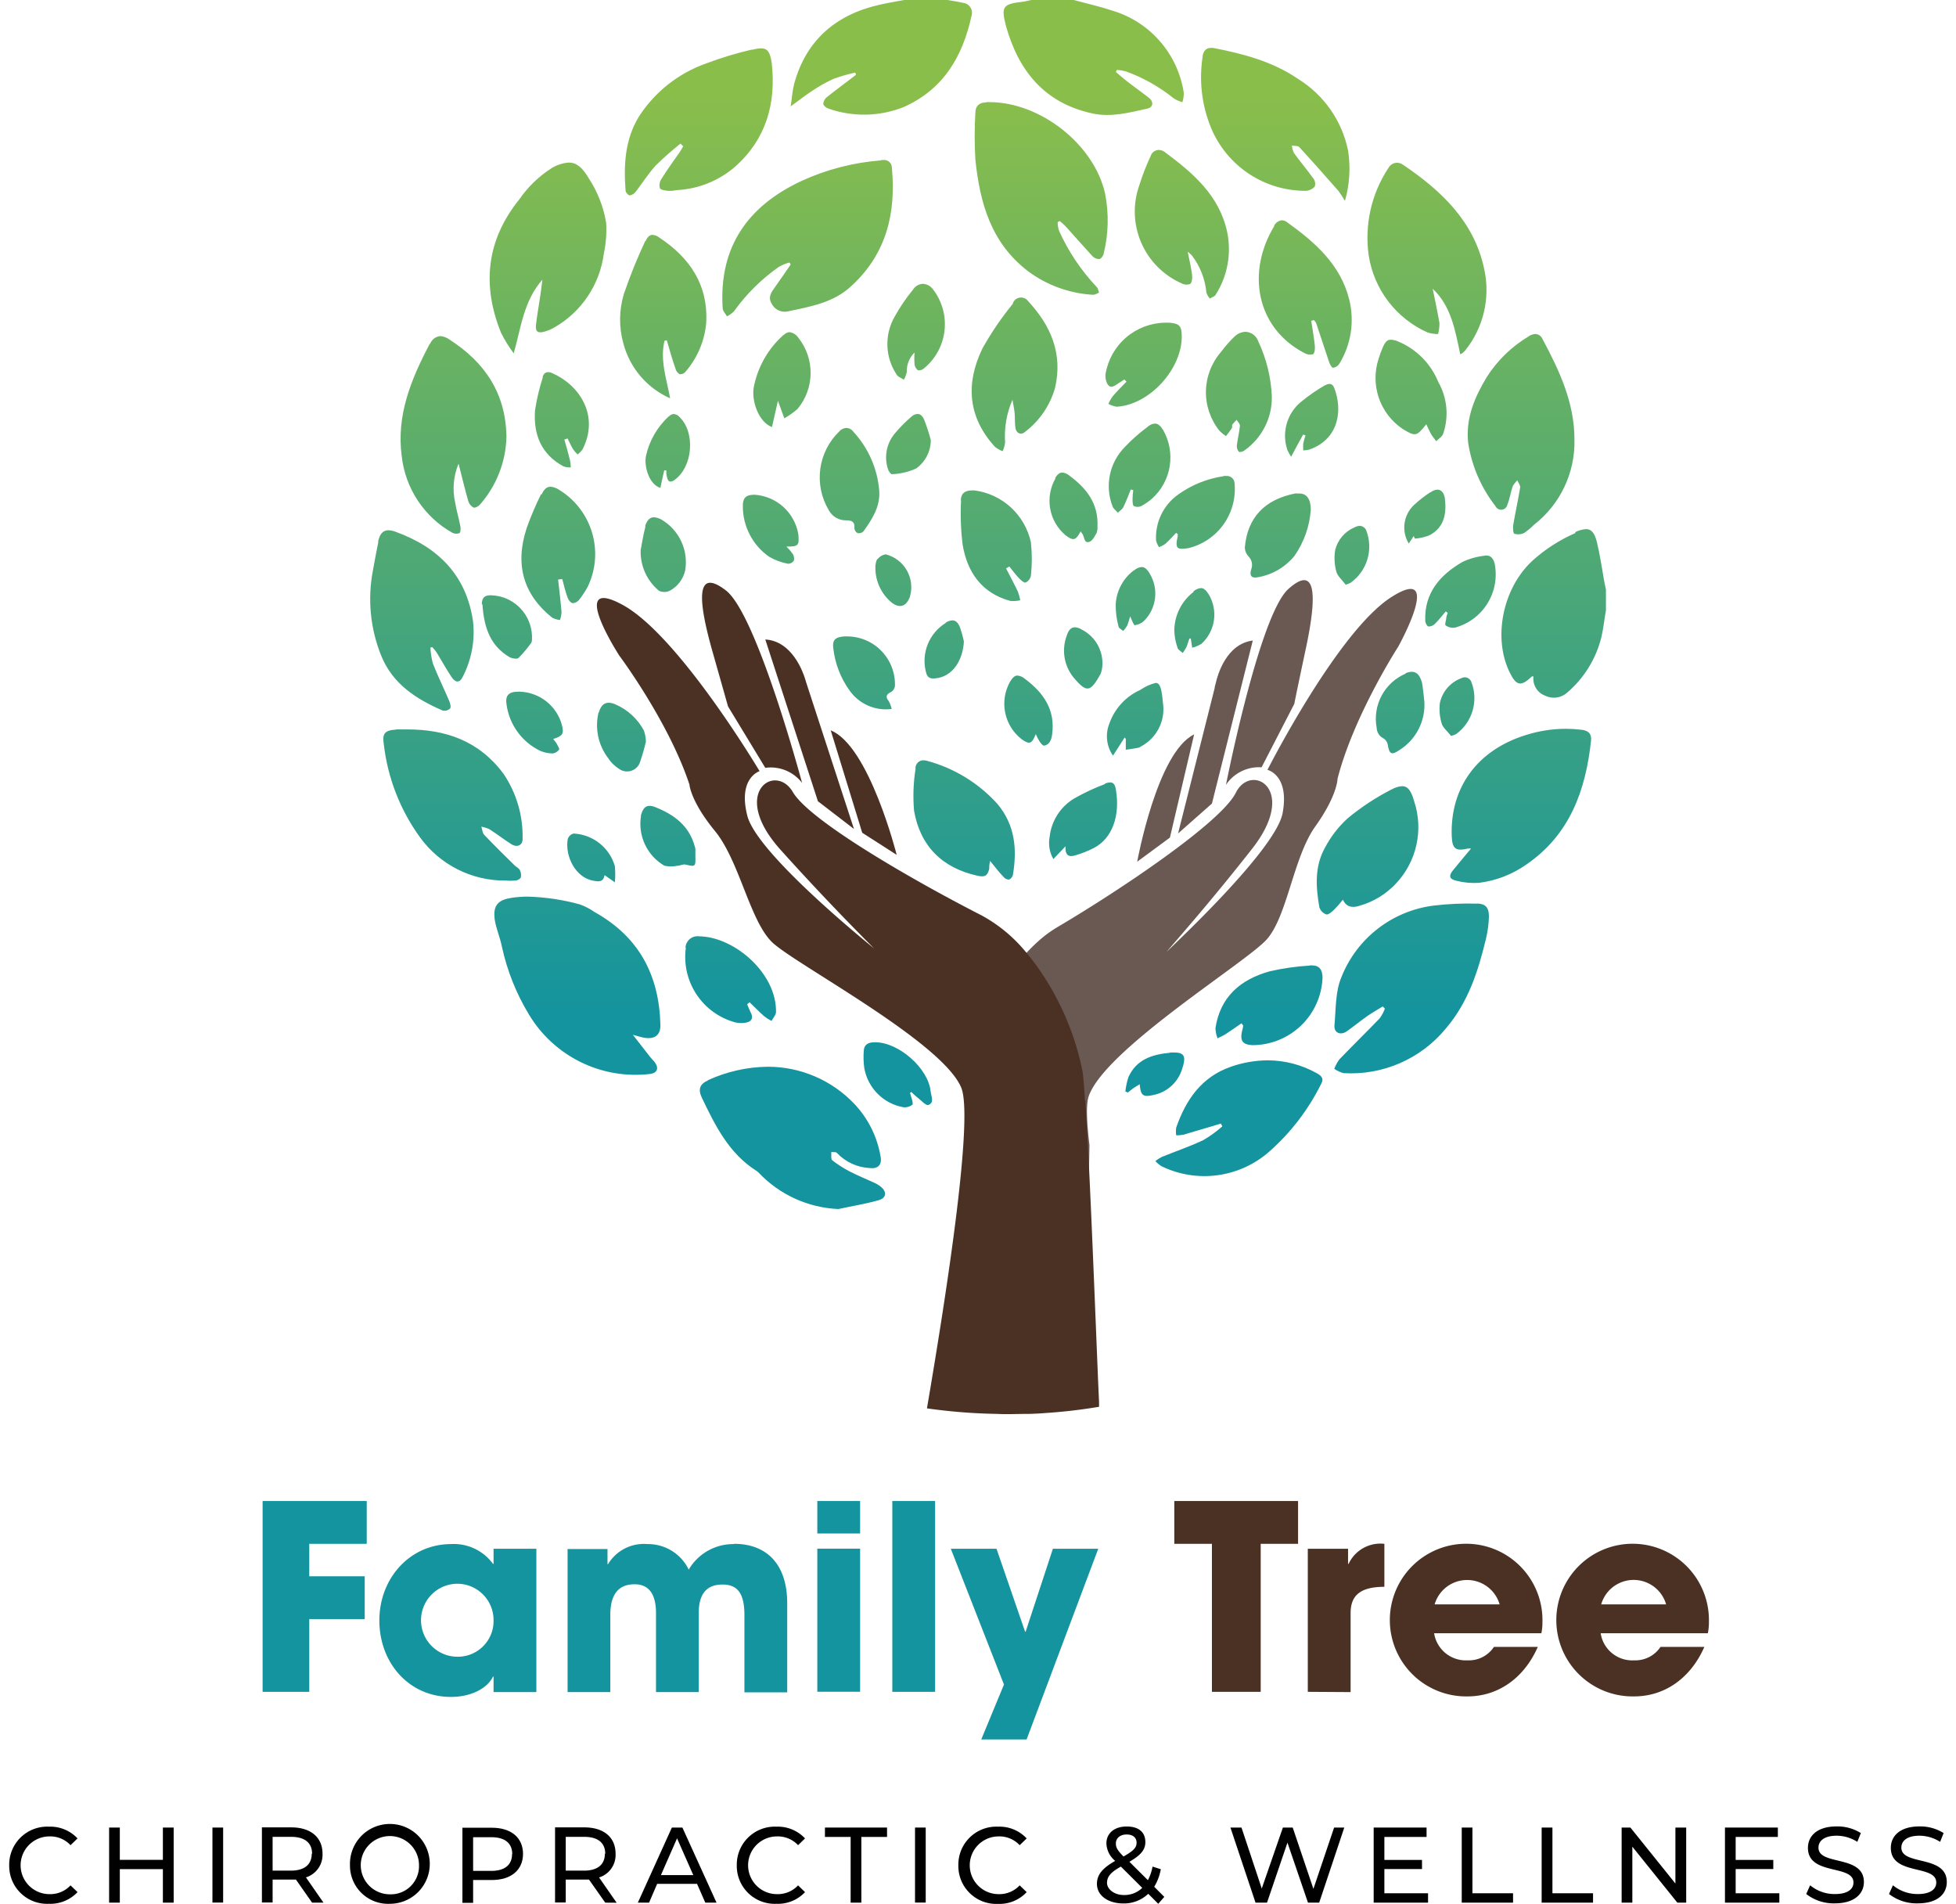
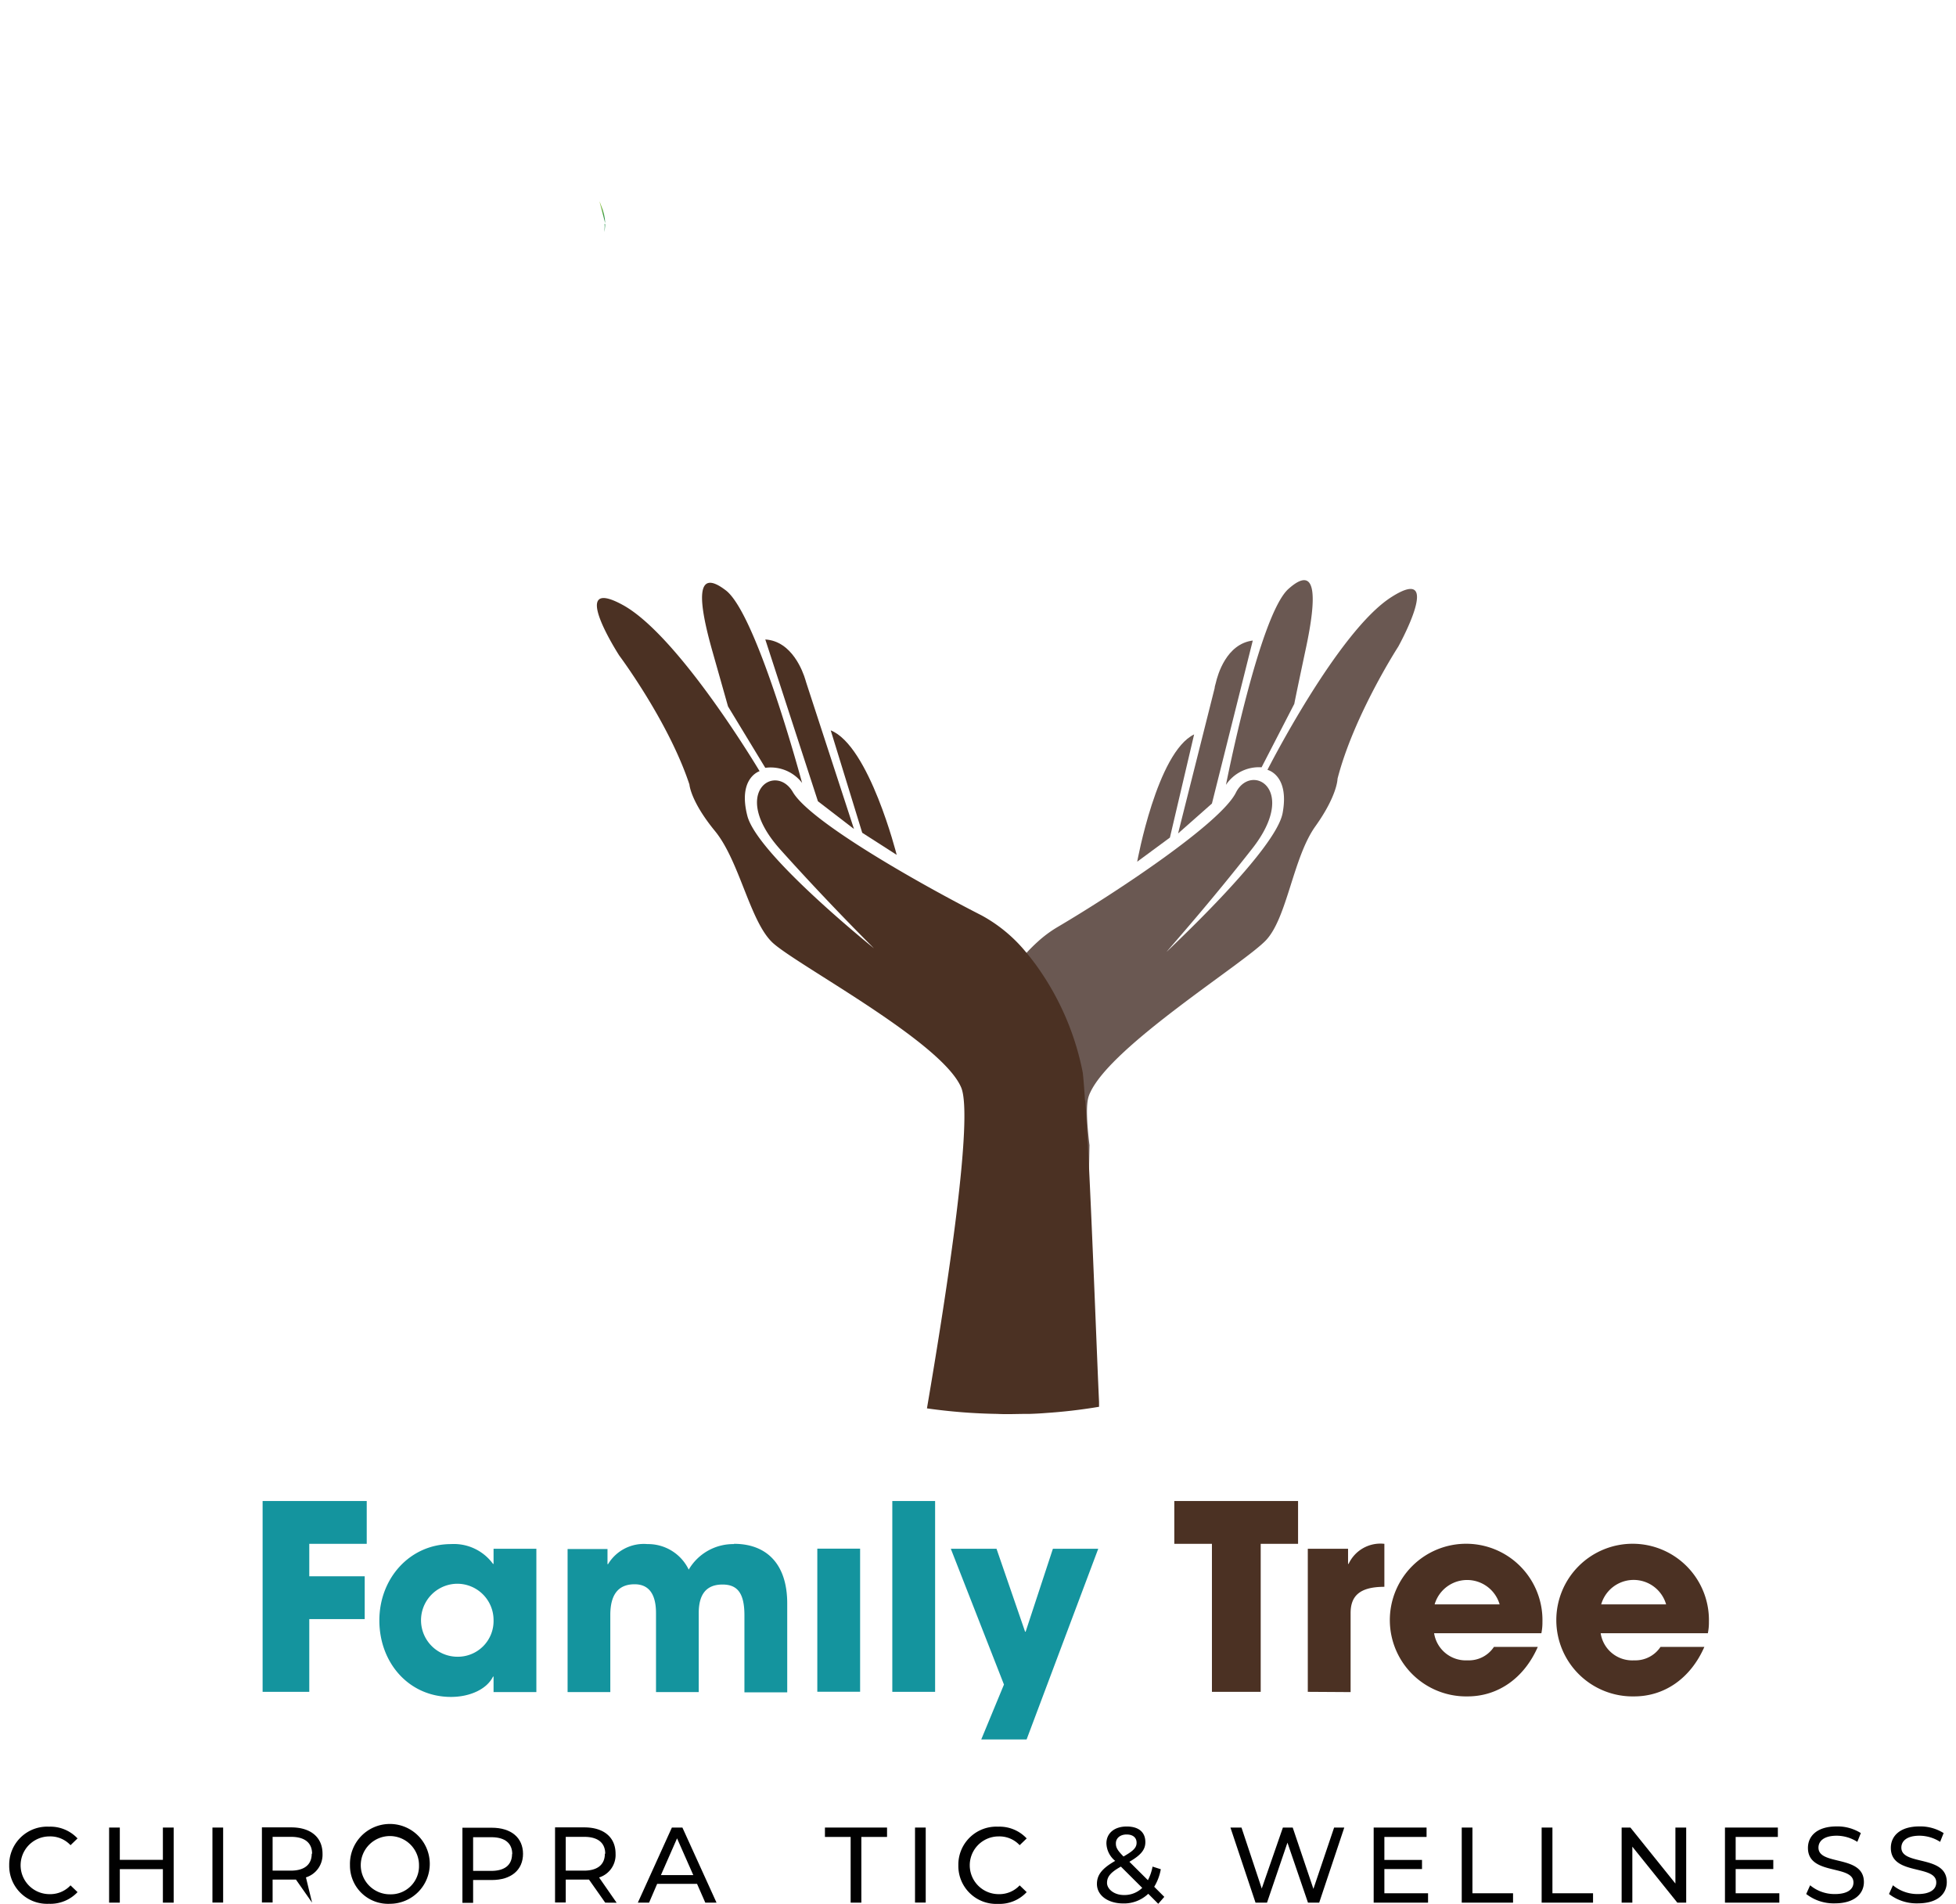
<svg xmlns="http://www.w3.org/2000/svg" xmlns:xlink="http://www.w3.org/1999/xlink" id="Layer_1" data-name="Layer 1" width="223" height="217" viewBox="0 0 223 217">
  <defs>
    <style>
      .cls-1 {
        fill: none;
      }

      .cls-2 {
        clip-path: url(#clip-path);
      }

      .cls-3 {
        fill: url(#linear-gradient);
      }

      .cls-4 {
        clip-path: url(#clip-path-2);
      }

      .cls-5 {
        fill: url(#linear-gradient-2);
      }

      .cls-6 {
        clip-path: url(#clip-path-3);
      }

      .cls-7 {
        fill: url(#linear-gradient-3);
      }

      .cls-8 {
        fill: #14949e;
      }

      .cls-9 {
        fill: #4b3123;
      }

      .cls-10 {
        fill: #010101;
      }

      .cls-11 {
        fill: #6a5852;
      }

      .cls-12 {
        clip-path: url(#clip-path-4);
      }

      .cls-13 {
        fill: url(#linear-gradient-4);
      }
    </style>
    <clipPath id="clip-path">
      <path class="cls-1" d="M68.45,30l0-.15c.16-.91.24-1.83.34-2.74Z" />
    </clipPath>
    <linearGradient id="linear-gradient" x1="-489.52" y1="-1210.28" x2="-488.97" y2="-1210.28" gradientTransform="matrix(0.67, 0, 0, -0.67, 396.45, -782.42)" gradientUnits="userSpaceOnUse">
      <stop offset="0" stop-color="#a4cb39" />
      <stop offset="1" stop-color="#208e45" />
    </linearGradient>
    <clipPath id="clip-path-2">
      <path class="cls-1" d="M69,25.46a5.64,5.64,0,0,0-.45-2c-.07-.18-.13-.35-.21-.52Z" />
    </clipPath>
    <linearGradient id="linear-gradient-2" x1="-360.03" y1="-643.55" x2="-359.47" y2="-643.55" gradientTransform="matrix(1.2, 0, 0, -1.2, 500.35, -748.07)" xlink:href="#linear-gradient" />
    <clipPath id="clip-path-3">
      <path class="cls-1" d="M69,25.53c0,.3-.06.61-.08.92,0-.09,0-.18,0-.28a3.39,3.39,0,0,0,0-.71v.07" />
    </clipPath>
    <linearGradient id="linear-gradient-3" x1="-1456.48" y1="-5469.41" x2="-1455.92" y2="-5469.41" gradientTransform="matrix(0.16, 0, 0, -0.16, 296.28, -827.89)" xlink:href="#linear-gradient" />
    <clipPath id="clip-path-4">
      <path class="cls-1" d="M80.71,123.15c-.93.42-1.16,1-.68,2,1.52,3.17,3.08,6.32,6.2,8.3a1.71,1.71,0,0,1,.26.21,13.3,13.3,0,0,0,9.09,4.15c1.53-.33,3.07-.58,4.57-1,.91-.25,1-.95.26-1.55a3.3,3.3,0,0,0-.79-.47c-.91-.42-1.85-.8-2.74-1.26a12.78,12.78,0,0,1-2-1.28c-.17-.14-.08-.61-.11-.93H95c.16,0,.33,0,.4.08a5.53,5.53,0,0,0,3.79,1.74c.93.11,1.39-.41,1.2-1.33a11.5,11.5,0,0,0-3-6,13.6,13.6,0,0,0-9.85-4.22,16.82,16.82,0,0,0-6.84,1.54m59.61-1.53c-3.32,1.15-5.11,3.76-6.21,6.92a2.66,2.66,0,0,0,0,.89,4.36,4.36,0,0,0,.81-.07c1-.29,2-.6,3.05-.9l1.23-.37.17.31a13.72,13.72,0,0,1-2.18,1.58c-1.53.72-3.15,1.27-4.72,1.91a4.18,4.18,0,0,0-.74.47,3.38,3.38,0,0,0,.72.6,11.19,11.19,0,0,0,12.19-1.61,25.26,25.26,0,0,0,6-7.8c.34-.6,0-.93-.5-1.2a11.52,11.52,0,0,0-5.6-1.47,12.91,12.91,0,0,0-4.23.74M133.37,120c-2,.18-3.83.76-4.73,2.8a8.36,8.36,0,0,0-.34,1.61l.28.12c.22-.17.42-.34.64-.5s.45-.27.72-.44c.09,1.29.38,1.51,1.61,1.21a4.29,4.29,0,0,0,3.21-2.92c.48-1.4.31-1.91-.86-1.91l-.53,0m-33.74-1.16c-.65,0-1.12.26-1.15.95a8.89,8.89,0,0,0,.06,2,5.5,5.5,0,0,0,4.47,4.45,1.43,1.43,0,0,0,1-.28c.11-.09,0-.54-.11-.83a5.08,5.08,0,0,0-.15-.52l.15-.11a9.72,9.72,0,0,0,.76.68c.39.3.92.9,1.18.8.73-.28.31-1,.26-1.56-.28-2.66-3.66-5.59-6.32-5.59h-.13m49.67-8.74a27.71,27.71,0,0,0-4.55.65c-3.32.92-5.66,2.89-6.2,6.5a3.7,3.7,0,0,0,.24,1.14c.31-.16.63-.29.91-.47.62-.4,1.21-.82,1.82-1.24l.19.25c0,.22-.08.44-.13.65-.25,1.1.09,1.54,1.18,1.59a8,8,0,0,0,8-7.68c0-.92-.37-1.41-1.19-1.41l-.25,0m-71.15-2a7.73,7.73,0,0,0,5.58,8.48,3.07,3.07,0,0,0,1.17.06c.77-.1,1-.56.61-1.25-.14-.28-.24-.57-.37-.86l.28-.23c.56.54,1.09,1.09,1.67,1.6a5.09,5.09,0,0,0,.83.53c.18-.34.5-.68.51-1,.09-4.37-4.61-8.48-8.59-8.64h-.13A1.38,1.38,0,0,0,78.15,108m90.25-5a33.85,33.85,0,0,0-4.94.22,13.06,13.06,0,0,0-10.52,8.14c-.71,1.65-.63,3.67-.8,5.52-.07.84.68,1.17,1.39.68s1.56-1.19,2.36-1.75c.56-.39,1.17-.73,1.75-1.09l.25.24a4.44,4.44,0,0,1-.6,1.12c-1.51,1.57-3.07,3.09-4.58,4.66a4.22,4.22,0,0,0-.59,1.09,3.36,3.36,0,0,0,1.06.49,14,14,0,0,0,11.65-5.08c2.57-3,3.71-6.59,4.6-10.31a12.31,12.31,0,0,0,.32-2.49c0-1-.4-1.44-1.35-1.45h0m-110-.66c-1.62.22-2.21.86-2,2.47.16,1.07.63,2.09.83,3.15a25.23,25.23,0,0,0,3.07,7.68,14.16,14.16,0,0,0,13.84,6.78c.75-.1,1-.61.56-1.26-.15-.23-.38-.42-.55-.64-.62-.78-1.23-1.58-2-2.56.64.16,1,.3,1.38.35,1.18.16,1.8-.36,1.76-1.52-.15-5.64-2.44-10-7.5-12.82a7.24,7.24,0,0,0-1.7-.88,25.2,25.2,0,0,0-5.89-.88,12.65,12.65,0,0,0-1.84.13m6.38-6.76c-.38,1.93.83,4.47,2.92,4.82.61.11,1.12.17,1.27-.64l1.17.82a10,10,0,0,0,0-1.85,5.16,5.16,0,0,0-4.69-3.71h0a.88.88,0,0,0-.65.56M73.08,93a5.53,5.53,0,0,0,2.67,5.68,3.77,3.77,0,0,0,1.5,0c.29,0,.6-.19.87-.14,1.18.27,1.19.28,1.16-1,0-.25,0-.51,0-.76a1.8,1.8,0,0,0-.1-.4c-.65-2.29-2.35-3.53-4.42-4.36a1.91,1.91,0,0,0-.7-.17c-.51,0-.8.37-1,1.13m85.59-3a27.57,27.57,0,0,0-5,3.29,12.18,12.18,0,0,0-2.59,3.35c-1.2,2.13-1.05,4.48-.64,6.8a1.27,1.27,0,0,0,.79.81c.24.06.63-.3.89-.54a13.51,13.51,0,0,0,1-1.14c.35.77,1,1,1.94.68a9.11,9.11,0,0,0,4.11-2.52,9.37,9.37,0,0,0,2.08-9.37c-.33-1.15-.69-1.73-1.38-1.73a2.7,2.7,0,0,0-1.18.37M126,89.36A24,24,0,0,0,122.49,91a5.82,5.82,0,0,0-2.82,4.37,3.71,3.71,0,0,0,.42,2.55l1.39-1.46c-.08,1.26.59,1.22,1.22,1a11.32,11.32,0,0,0,2-.8c2.16-1.11,3-3.75,2.53-6.6-.09-.6-.27-.88-.66-.88a1.77,1.77,0,0,0-.62.15m-21.56-1.75a19.65,19.65,0,0,0-.18,4.83c.69,4,3.2,6.53,7.24,7.41.85.19,1.13,0,1.33-.78,0-.24,0-.48.1-.91.58.7,1,1.28,1.54,1.83a.81.81,0,0,0,.61.3.78.78,0,0,0,.45-.53c.49-2.93.25-5.69-1.76-8.09a16.6,16.6,0,0,0-8-4.91,1.39,1.39,0,0,0-.44-.07.9.9,0,0,0-.91.92M45.18,83.16c-1.31.07-1.63.44-1.42,1.7a22.45,22.45,0,0,0,4.13,10.59,11.92,11.92,0,0,0,9.76,4.92,6.59,6.59,0,0,0,1.09,0c.24,0,.59-.19.64-.37a1.23,1.23,0,0,0-.13-.85c-.11-.21-.39-.32-.57-.5-1.17-1.15-2.34-2.3-3.48-3.5-.2-.21-.22-.61-.32-.93a4.21,4.21,0,0,1,.91.29c.84.54,1.64,1.16,2.49,1.7.68.44,1.33.14,1.3-.62a12.72,12.72,0,0,0-2.16-7.37c-2.79-3.78-6.61-5.08-11-5.08-.42,0-.84,0-1.28,0M174,83.77c-5.57,1.71-8.7,6-8.49,11.56.06,1.42.45,1.72,1.85,1.39a2,2,0,0,1,.35,0c-.71.86-1.4,1.66-2.06,2.48-.51.64-.42,1,.38,1.19a8.31,8.31,0,0,0,2.57.24,11.92,11.92,0,0,0,5.43-2.1c4.93-3.38,6.75-8.43,7.36-14.09.09-.81-.3-1.17-1.09-1.26a15,15,0,0,0-1.77-.11,15.19,15.19,0,0,0-4.53.7M68.24,81.2a6.21,6.21,0,0,0,1.12,5.25,3.84,3.84,0,0,0,1.18,1.16A1.56,1.56,0,0,0,73,86.77a22.66,22.66,0,0,0,.64-2.24,4.23,4.23,0,0,0-.23-1.26,6.65,6.65,0,0,0-3.29-3,2,2,0,0,0-.72-.17c-.56,0-.92.38-1.13,1.11m-9.18-2.37c-1.11,0-1.52.43-1.33,1.53a6.9,6.9,0,0,0,3.8,5.2,3.61,3.61,0,0,0,1.46.31,1.12,1.12,0,0,0,.72-.43c.07-.09-.13-.42-.24-.63s-.25-.34-.43-.59c1.09-.34,1.24-.59,1-1.56a5.14,5.14,0,0,0-4.81-3.83h-.19M130,78.64a6.6,6.6,0,0,0-3.53,3.85,3.87,3.87,0,0,0,.42,3.64l1.33-2.07a1.09,1.09,0,0,1,.13.17v1.23c.48-.07,1-.14,1.44-.23a1.14,1.14,0,0,0,.29-.15,4.8,4.8,0,0,0,2.5-5c-.14-1.68-.35-2.24-.83-2.24a5.43,5.43,0,0,0-1.75.8m36.58-1.33a3.88,3.88,0,0,0-2.42,2.81,5.6,5.6,0,0,0,.21,2.36c.12.45.6.81,1.06,1.4a2.42,2.42,0,0,0,.57-.2,5.07,5.07,0,0,0,1.75-5.94.81.81,0,0,0-.72-.54,1,1,0,0,0-.45.11m-51.43.4a5.12,5.12,0,0,0,1.33,6.55c.88.63,1.15.55,1.61-.58a7.17,7.17,0,0,0,.4.79c.15.21.35.52.54.52a.92.92,0,0,0,.65-.42,2,2,0,0,0,.27-.86c.39-2.81-1-4.77-3.11-6.34A1.52,1.52,0,0,0,116,77c-.31,0-.56.23-.86.72m45.12-.94a5.59,5.59,0,0,0-3.31,6.17,1.39,1.39,0,0,0,.76,1.2,1.07,1.07,0,0,1,.5.7c.19,1.14.42,1.27,1.39.61A6.08,6.08,0,0,0,162.39,80c-.07-.64-.13-1.28-.22-1.92a2.4,2.4,0,0,0-.15-.57c-.23-.63-.57-.94-1.07-.94a1.91,1.91,0,0,0-.71.17M96.19,72.55c-1,.07-1.33.44-1.18,1.41a10.16,10.16,0,0,0,1.83,4.72,5.06,5.06,0,0,0,4.82,2.13,3.76,3.76,0,0,0-.32-.87c-.43-.53-.3-.81.28-1.08a.91.91,0,0,0,.41-.67,5.46,5.46,0,0,0-5.47-5.65h-.37m25.44-.12a4.85,4.85,0,0,0,.74,4.77c1.53,1.83,1.94,1.73,3.12-.4a3.5,3.5,0,0,0,.2-1.14,4.31,4.31,0,0,0-2.38-3.9,1.54,1.54,0,0,0-.76-.25c-.43,0-.73.31-.92.92M107.83,71a5.08,5.08,0,0,0-2.27,5.58c.15.65.46.79,1,.75,2.12-.16,3.23-2.17,3.33-4.22a13.3,13.3,0,0,0-.45-1.62c-.21-.53-.5-.78-.87-.78a1.54,1.54,0,0,0-.79.29M55,68.88c.19,2.85,1,4.76,3.05,6,.29.17.88.28,1.06.12a13.75,13.75,0,0,0,1.47-1.75.89.89,0,0,0,.07-.41,4.8,4.8,0,0,0-3.72-4.87,5.76,5.76,0,0,0-1-.12c-.7,0-1,.29-1,1.06m81.13-1.43a5.6,5.6,0,0,0-2.18,4.36,6.54,6.54,0,0,0,.37,2c.06.23.39.39.59.59a5,5,0,0,0,.41-.65c.14-.32.23-.67.35-1l.16,0c.05.29.09.58.16,1.05a3.75,3.75,0,0,0,1.06-.45,4.5,4.5,0,0,0,.85-5.59c-.31-.5-.58-.76-.92-.76a1.54,1.54,0,0,0-.85.38M129.28,65a5.2,5.2,0,0,0-2.08,3.87,9.2,9.2,0,0,0,.32,2.53c0,.2.35.35.54.52a3.55,3.55,0,0,0,.44-.6c.15-.34.23-.7.35-1.06.2.4.38,1,.53,1a1.84,1.84,0,0,0,1.06-.5,4.4,4.4,0,0,0,.66-5.34c-.3-.53-.59-.79-.94-.79a1.53,1.53,0,0,0-.88.4m40-1.69a8,8,0,0,0-2.55.71c-2.54,1.48-4.36,3.52-4.24,6.71,0,.23.2.62.35.65a1,1,0,0,0,.75-.3c.45-.44.83-.94,1.24-1.42l.22.16a3.24,3.24,0,0,0-.16.53c0,.31-.21.81-.08.9a1.44,1.44,0,0,0,1.06.26,6.28,6.28,0,0,0,4.53-7.31c-.13-.52-.42-.91-.92-.91l-.2,0M100,63.73a2.15,2.15,0,0,0-.2.94,5.14,5.14,0,0,0,1.84,4c.93.72,1.69.46,2.09-.63A3.86,3.86,0,0,0,101,63.19h-.06a1.38,1.38,0,0,0-.89.55m-56.91-2c-.22,1.07-.42,2.14-.61,3.21a17.23,17.23,0,0,0,.94,9.81c1.31,3.22,4,4.93,7,6.23a.91.91,0,0,0,.85-.24c.12-.19,0-.61-.12-.89-.6-1.41-1.28-2.78-1.84-4.21a8.42,8.42,0,0,1-.29-1.83l.2-.07a5.1,5.1,0,0,1,.51.62c.57.93,1.09,1.89,1.7,2.8.46.68.93.68,1.26,0a11.09,11.09,0,0,0,1.19-6.35c-.77-5.28-4-8.46-8.84-10.21a2.4,2.4,0,0,0-.8-.17c-.64,0-1,.43-1.19,1.32m136.5-1a18,18,0,0,0-4.92,3.18c-3.37,3.13-4.51,8.8-2.54,12.75.75,1.5,1.27,1.59,2.51.41,0,0,.09,0,.18,0a2.06,2.06,0,0,0,1.34,2.2,2.26,2.26,0,0,0,2.45-.31,12.15,12.15,0,0,0,3.94-6.32c.24-1,.35-2.08.53-3.12V67.2c-.06-.27-.12-.53-.17-.8-.28-1.54-.49-3.09-.86-4.61-.25-1-.6-1.48-1.23-1.48a3.23,3.23,0,0,0-1.23.34m-25.17-.54a3.77,3.77,0,0,0-2.21,2.59,5.81,5.81,0,0,0,.13,2.45c.13.51.64.92,1.07,1.5a3.64,3.64,0,0,0,.57-.23,5.07,5.07,0,0,0,1.78-5.94.82.82,0,0,0-.74-.54,1.31,1.31,0,0,0-.6.17M73.59,60c-.28,1.05-.43,2.13-.55,2.71a5.77,5.77,0,0,0,2.09,4.63,1.45,1.45,0,0,0,1.22,0A3.49,3.49,0,0,0,78.12,65a5.63,5.63,0,0,0-2.7-5.77,1.94,1.94,0,0,0-.87-.27c-.46,0-.77.32-1,1m12.35-3.56c-.85,0-1.23.39-1.21,1.27a7,7,0,0,0,3,5.79,6.74,6.74,0,0,0,2.16.8.8.8,0,0,0,.66-.36,1,1,0,0,0-.12-.75,6.09,6.09,0,0,0-.73-.85c1.39,0,1.46-.12,1.36-1.38a5.42,5.42,0,0,0-5-4.53h-.19m61.92-.16c-3.59.68-5.54,2.79-5.83,6.18a1.51,1.51,0,0,0,.41,1,1.37,1.37,0,0,1,.33,1.45c-.24.76,0,1.11.83.92a6.86,6.86,0,0,0,4.1-2.43,10.5,10.5,0,0,0,1.85-5.24c0-1.19-.44-1.86-1.31-1.86l-.38,0m-38.18.76a28.76,28.76,0,0,0,.18,5.09c.53,3.13,2.17,5.49,5.41,6.39a3.56,3.56,0,0,0,1.16-.07,6,6,0,0,0-.28-1c-.42-.89-.89-1.75-1.34-2.63l.37-.22c.36.45.7.91,1.1,1.33.21.22.58.56.75.5a1.08,1.08,0,0,0,.61-.77,17.44,17.44,0,0,0,0-3.82,7.59,7.59,0,0,0-6.42-5.91l-.29,0c-.83,0-1.27.35-1.28,1.18m53.46-.93a14.07,14.07,0,0,0-1.77,1.39,3.51,3.51,0,0,0-.62,4.41l.57-.85.12.29A5.28,5.28,0,0,0,163,61c1.64-.89,1.92-2.4,1.74-4.1-.08-.69-.4-1.09-.86-1.09a1.32,1.32,0,0,0-.74.28m-101.45.23a35.18,35.18,0,0,0-1.64,3.86c-1.38,4.17-.38,7.6,2.9,10.22a2.44,2.44,0,0,0,.89.27,3.2,3.2,0,0,0,.18-.9c-.1-1.24-.26-2.47-.39-3.71L64.1,66c.19.71.36,1.43.61,2.12.09.26.34.59.57.63A1,1,0,0,0,66,68.4,10.49,10.49,0,0,0,67,66.89a8.58,8.58,0,0,0-3.29-11.08,1.93,1.93,0,0,0-.95-.33c-.42,0-.74.28-1,.87m77.73-2.07a11.82,11.82,0,0,0-5.17,2.09,6,6,0,0,0-2.52,5.23,2.36,2.36,0,0,0,.34.77,3.09,3.09,0,0,0,.74-.4c.43-.38.8-.82,1.2-1.23l.19.13a1.79,1.79,0,0,1,0,.24c-.31,1.39-.13,1.59,1.22,1.37a6.93,6.93,0,0,0,5.26-7.4.87.87,0,0,0-.92-.83l-.32,0m-19.16.25A5.12,5.12,0,0,0,121.47,61c.89.68,1.18.62,1.73-.43l.24.34c.2.35.16,1.07.78.84.35-.12.59-.65.8-1a1.77,1.77,0,0,0,.1-.74c.13-2.6-1.25-4.37-3.22-5.81a1.41,1.41,0,0,0-.79-.34c-.31,0-.57.22-.85.67M95.68,49.18a7.27,7.27,0,0,0-1.21,8.94,2.19,2.19,0,0,0,2,1.19c.66,0,1,.16.94.9a.67.67,0,0,0,.35.55.73.73,0,0,0,.67-.18c1-1.4,1.94-2.82,1.81-4.66a11.24,11.24,0,0,0-2.95-6.71,1,1,0,0,0-.8-.43,1.11,1.11,0,0,0-.81.4m35.19-.55a19.23,19.23,0,0,0-2.58,2.27,6.35,6.35,0,0,0-1.44,6.84c.1.27.4.46.6.7.22-.22.51-.4.63-.65.32-.66.57-1.35.84-2l.28.08a8.76,8.76,0,0,0-.08,1c0,.28,0,.7.14.81a1,1,0,0,0,.86,0,6.88,6.88,0,0,0,1.24-.86A6.31,6.31,0,0,0,132.6,49c-.3-.48-.59-.72-.93-.72a1.38,1.38,0,0,0-.8.34m-54.58-1.2A8.62,8.62,0,0,0,73.64,52c-.22,1.15.35,3.21,1.65,3.61.14-.68.29-1.36.44-2l.23,0c0,.26,0,.53.09.78.1.54.39.64.83.33,2.12-1.49,2.43-5.43.58-7.2a1,1,0,0,0-.65-.33.72.72,0,0,0-.52.26m27.58.08a15.66,15.66,0,0,0-1.77,1.78,4.24,4.24,0,0,0-.84,4.23c.07.21.32.53.43.51a7.41,7.41,0,0,0,2.76-.65,4,4,0,0,0,1.67-3.24,21.51,21.51,0,0,0-.77-2.35c-.19-.42-.45-.63-.75-.63a1.15,1.15,0,0,0-.73.35m47.28-3.67a20.2,20.2,0,0,0-2.89,2,5,5,0,0,0-1.49,5.42,4.6,4.6,0,0,0,.43.78c.52-1,.94-1.74,1.37-2.53l.27.1a7.7,7.7,0,0,0-.26.94,5,5,0,0,0,0,.77,3.29,3.29,0,0,0,.71-.1c3.39-1.21,3.79-4.52,2.83-7-.12-.33-.32-.48-.55-.48a.81.81,0,0,0-.45.15M61.89,43A23.35,23.35,0,0,0,61,46.76c-.2,2.73.67,5,3.24,6.4a2.25,2.25,0,0,0,.84.11,5.7,5.7,0,0,0-.1-.83c-.19-.79-.42-1.56-.64-2.34l.37-.12c.21.41.39.84.63,1.23a4.07,4.07,0,0,0,.51.59,2.74,2.74,0,0,0,.56-.57c2-3.92-.43-7.4-3.46-8.7a1.06,1.06,0,0,0-.46-.11c-.31,0-.53.18-.64.59m95.79-3.4a11.15,11.15,0,0,0-.46,1.26,7,7,0,0,0,2.7,8c1.49.91,1.6.9,2.73-.51.2.43.34.75.51,1.06s.42.58.62.87c.27-.28.67-.5.79-.84a7.22,7.22,0,0,0-.56-5.92,8.43,8.43,0,0,0-4.62-4.63,2.3,2.3,0,0,0-.78-.18c-.43,0-.66.27-.93.9M49,39.18c-2.11,4-3.83,8.14-3.2,12.81a11.47,11.47,0,0,0,5.76,8.73,1,1,0,0,0,.82.05c.13-.07.16-.5.11-.75-.17-.9-.44-1.79-.59-2.7a7.34,7.34,0,0,1,.38-4.47c.39,1.53.72,2.91,1.11,4.28a1.22,1.22,0,0,0,.59.72c.19.07.6-.15.76-.36a12.15,12.15,0,0,0,3-7.66c-.06-5-2.47-8.55-6.53-11.15a2,2,0,0,0-1-.37,1.36,1.36,0,0,0-1.17.87m125.26-.85A14.43,14.43,0,0,0,169.49,43c-1.37,2.28-2.4,4.67-2.11,7.44a15.51,15.51,0,0,0,3.11,7.24.72.72,0,0,0,1.36-.15c.27-.66.37-1.4.6-2.08a2.69,2.69,0,0,1,.54-.7c.11.28.36.58.32.82-.23,1.43-.55,2.84-.79,4.27-.06.34,0,1,.14,1a1.52,1.52,0,0,0,1.14-.11,7.66,7.66,0,0,0,1.08-.91,11.93,11.93,0,0,0,4.62-9.73c0-4.22-1.73-7.87-3.65-11.46a.91.91,0,0,0-.8-.56,1.5,1.5,0,0,0-.78.27m-33.5,0a13.65,13.65,0,0,0-1.55,1.76,7,7,0,0,0-.19,9,4.45,4.45,0,0,0,.74.61c.23-.3.47-.59.67-.9.07-.11,0-.31.05-.41a5.17,5.17,0,0,1,.5-.55c.13.23.39.47.37.69-.07.75-.26,1.49-.35,2.23a1,1,0,0,0,.23.72c.09.08.48,0,.65-.16A7.35,7.35,0,0,0,145,45.21a16.37,16.37,0,0,0-1.55-6.31A1.6,1.6,0,0,0,142,37.82a1.86,1.86,0,0,0-1.24.53m-51.38-.22a10.66,10.66,0,0,0-3.46,6.1c-.23,1.55.59,3.88,2.09,4.45.21-.94.42-1.86.68-3l.73,2a9,9,0,0,0,1.5-1.06,6.42,6.42,0,0,0,.1-8.12,1.46,1.46,0,0,0-1-.64.9.9,0,0,0-.64.31m36.66,4.45a2.12,2.12,0,0,0,.08.83c.22.69.59.8,1.18.38l.88-.58.25.25c-.53.55-1.08,1.09-1.57,1.67a4.08,4.08,0,0,0-.49.87,2.83,2.83,0,0,0,.94.32c3.71-.21,7.42-4.24,7.42-8,0-1.21-.26-1.49-1.45-1.58h-.44a7,7,0,0,0-6.8,5.85m-10.57-8A34.79,34.79,0,0,0,112,39.73c-1.93,4-1.66,7.82,1.44,11.21a3.5,3.5,0,0,0,.87.49,3.49,3.49,0,0,0,.28-1,10.38,10.38,0,0,1,.84-4.86c.08.52.2,1,.25,1.56s0,1.12.09,1.67.6.85,1.09.43a9.61,9.61,0,0,0,3.42-5c.91-3.89-.46-7.1-3.06-9.9a1,1,0,0,0-1.71.14M104.1,33A20.45,20.45,0,0,0,102,36.09a6.27,6.27,0,0,0,.24,6.63c.16.25.53.37.81.56a3.31,3.31,0,0,0,.33-.87,3,3,0,0,1,.88-2.23,9.45,9.45,0,0,0,0,1.33,1.05,1.05,0,0,0,.36.67c.14.09.49,0,.67-.15a6.51,6.51,0,0,0,1.12-9,1.57,1.57,0,0,0-1.19-.68,1.42,1.42,0,0,0-1.09.6M73.55,27.5a59.17,59.17,0,0,0-2.42,6,10.05,10.05,0,0,0-.06,5.65A9.48,9.48,0,0,0,76.4,45.4c-.42-2.26-1.17-4.36-.64-6.56l.26-.05c.32,1.09.62,2.18,1,3.26a1,1,0,0,0,.46.6.73.73,0,0,0,.64-.24,9.87,9.87,0,0,0,2.39-5.54c.26-4.38-1.85-7.49-5.37-9.81a1.46,1.46,0,0,0-.75-.29c-.32,0-.57.23-.8.73m71.69-1.74c-3.2,5.27-2.06,11.6,3.41,14.47a1.33,1.33,0,0,0,1,.15c.21-.12.24-.67.21-1-.1-.94-.27-1.88-.41-2.82l.32-.07a1.85,1.85,0,0,1,.24.33c.5,1.5,1,3,1.5,4.51.09.23.3.6.43.59a1,1,0,0,0,.7-.43,9.59,9.59,0,0,0,1.14-7.36c-1-4-3.93-6.54-7.11-8.82a1,1,0,0,0-.57-.2,1.12,1.12,0,0,0-.9.66m13-6.55a14.42,14.42,0,0,0-2.19,9.94,11.54,11.54,0,0,0,6.67,8.72,4.06,4.06,0,0,0,1.23.2,4.56,4.56,0,0,0,.16-1.25c-.22-1.31-.51-2.61-.77-3.92,2.12,2,2.56,4.75,3.14,7.47a1.68,1.68,0,0,0,.23-.11L167,40a11,11,0,0,0,2.21-9.34c-1.14-5.41-4.88-8.92-9.25-11.88a1.23,1.23,0,0,0-.69-.23,1.13,1.13,0,0,0-1,.65m-95.32-.07a12.79,12.79,0,0,0-3.74,3.59c-3.75,4.64-4.29,9.75-2.09,15.21a16,16,0,0,0,1.45,2.35c.84-3,1.15-6,3.27-8.41-.09.72-.18,1.44-.29,2.15-.14,1-.34,2-.44,3-.09.8.22,1,1,.77a5.13,5.13,0,0,0,1.15-.5,11.39,11.39,0,0,0,5.58-8.37,13.41,13.41,0,0,0,.27-3.5,13.17,13.17,0,0,0-2-5.12c-.72-1.21-1.38-1.77-2.26-1.77a4.33,4.33,0,0,0-1.92.61m37.52-.86a26.6,26.6,0,0,0-9.06,2.34c-6.16,2.87-9.44,7.55-9,14.5,0,.32.32.63.49.94a3,3,0,0,0,.8-.58,21.53,21.53,0,0,1,5.11-5.06,5.22,5.22,0,0,1,1.21-.5l.15.22c-.6.87-1.19,1.75-1.81,2.61-.41.56-.8,1.11-.38,1.83a1.66,1.66,0,0,0,1.83.92c2.63-.56,5.32-1,7.38-3,3.91-3.64,5-8.27,4.51-13.4a.88.88,0,0,0-1-.86h-.19m30.68-.42a26,26,0,0,0-1.27,3.27,8.94,8.94,0,0,0,4.78,11.19,1.18,1.18,0,0,0,1,.09c.21-.15.27-.65.23-1-.1-.83-.29-1.64-.5-2.68a5.5,5.5,0,0,1,.47.42,8.22,8.22,0,0,1,1.66,4.25,2.09,2.09,0,0,0,.39.67c.22-.14.53-.22.65-.41a9.68,9.68,0,0,0,1.33-7.17c-.9-4.19-3.91-6.74-7.12-9.12a1.12,1.12,0,0,0-.67-.24,1,1,0,0,0-.94.7m-18.73-6.12c-.77,0-1.24.38-1.25,1.16a45.8,45.8,0,0,0,0,5.37c.52,4.91,1.76,9.46,6,12.71a13.69,13.69,0,0,0,7.44,2.69c.21,0,.44-.16.66-.25-.09-.22-.12-.5-.28-.65a23.32,23.32,0,0,1-4.28-6.39,3.4,3.4,0,0,1-.16-1l.25-.11c.24.22.49.41.7.64,1,1.11,2,2.25,3,3.34a1.09,1.09,0,0,0,.78.35c.18,0,.45-.33.5-.55a15.8,15.8,0,0,0,.18-6.91c-1.25-5.62-7.39-10.43-13.19-10.43h-.34m-26.7-6a41.74,41.74,0,0,0-5.28,1.6,15.11,15.11,0,0,0-7.64,6.05c-1.6,2.62-1.74,5.5-1.52,8.44,0,.21.34.56.5.54a1.11,1.11,0,0,0,.69-.46c.76-1,1.4-2,2.23-2.93a35.85,35.85,0,0,1,2.84-2.51l.31.3c-.13.22-.25.45-.39.66-.7,1-1.43,2-2.09,3.06a1.3,1.3,0,0,0-.18,1.06c.12.22.64.27,1,.31a4.16,4.16,0,0,0,.92-.09,11,11,0,0,0,6.66-2.67c3.56-3.17,4.69-7.24,4.17-11.85C87.8,6,87.54,5.51,86.77,5.51a4.1,4.1,0,0,0-1.06.18m51.41.7a15.18,15.18,0,0,0,.94,8.16,11.64,11.64,0,0,0,10.83,7.2,1.46,1.46,0,0,0,1-.48,1,1,0,0,0-.13-.89c-.72-1-1.51-1.94-2.24-2.94a2.47,2.47,0,0,1-.23-.85c.29.06.69,0,.85.19,1.52,1.65,3,3.33,4.47,5a10.66,10.66,0,0,1,.72,1.12,13.18,13.18,0,0,0,.36-5.74A12.54,12.54,0,0,0,148,9c-2.92-2-6.29-2.88-9.71-3.54l-.26,0c-.57,0-.85.42-.94,1M103.07,0c-.9.17-1.81.32-2.7.52-5,1.1-8.44,4-9.82,9-.2.76-.25,1.57-.41,2.6,1-.7,1.68-1.27,2.45-1.76A17.3,17.3,0,0,1,95,9a19.07,19.07,0,0,1,2.51-.73l.08.26c-1.11.85-2.24,1.68-3.33,2.55a1.08,1.08,0,0,0-.4.74c0,.19.32.47.54.54a12.24,12.24,0,0,0,8.56-.13c4.58-2,6.8-5.79,7.81-10.46a1.14,1.14,0,0,0-1-1.45c-.64-.15-1.3-.24-2-.36Zm14.49,0c-.3.06-.58.15-.88.19-2.32.26-2.58.51-2,2.74,1.43,5.13,4.38,8.81,9.86,10,2.16.47,4.22-.1,6.3-.56.64-.15.71-.78.16-1.21-.81-.64-1.66-1.23-2.48-1.87-.45-.34-.87-.72-1.3-1.09l.12-.23a4.94,4.94,0,0,1,1,.16,19,19,0,0,1,5.46,3.07,3.64,3.64,0,0,0,1,.45,3.18,3.18,0,0,0,.16-1.08,11.58,11.58,0,0,0-8.08-9.34c-1.47-.49-3-.83-4.5-1.24Z" />
    </clipPath>
    <linearGradient id="linear-gradient-4" x1="-193.04" y1="78.57" x2="-192.49" y2="78.57" gradientTransform="matrix(0, 253.74, 253.74, 0, -19822.9, 48992.75)" gradientUnits="userSpaceOnUse">
      <stop offset="0" stop-color="#8abe4b" />
      <stop offset="0.75" stop-color="#14949e" />
      <stop offset="1" stop-color="#14949e" />
    </linearGradient>
  </defs>
  <title>icons</title>
  <g>
    <g class="cls-2">
-       <rect class="cls-3" x="68.45" y="27.07" width="0.37" height="2.89" />
-     </g>
+       </g>
    <g class="cls-4">
      <rect class="cls-5" x="68.32" y="22.93" width="0.67" height="2.53" />
    </g>
    <g class="cls-6">
      <rect class="cls-7" x="68.9" y="25.46" width="0.09" height="0.99" />
    </g>
    <polygon class="cls-8" points="29.94 192.84 35.26 192.84 35.26 184.55 41.58 184.55 41.58 179.67 35.26 179.67 35.26 175.97 41.81 175.97 41.81 171.09 29.94 171.09 29.94 192.84" />
    <path class="cls-8" d="M56.27,178.26h-.06A5.52,5.52,0,0,0,51.42,176c-4.67,0-8.17,3.88-8.17,8.7s3.35,8.72,8.17,8.72c2.15,0,4.09-.88,4.79-2.32h.06v1.77h4.88V176.53H56.27Zm-4.08,10.58a4.16,4.16,0,0,1-.06-8.32,4.14,4.14,0,0,1,4.14,4.15,4.07,4.07,0,0,1-4.08,4.17" />
    <path class="cls-8" d="M83.69,176a5.88,5.88,0,0,0-5.17,2.91,5.14,5.14,0,0,0-4.7-2.91,4.76,4.76,0,0,0-4.5,2.29h-.06v-1.73H64.71v16.31h4.87v-8.79c0-2.26.86-3.5,2.77-3.5,1.67,0,2.44,1.18,2.44,3.29v9h4.87v-9c0-2.14.86-3.26,2.71-3.26,1.67,0,2.5.94,2.5,3.5v8.79h4.88V182.76c0-4.56-2.42-6.79-6.06-6.79" />
-     <rect class="cls-8" x="93.18" y="171.09" width="4.88" height="3.7" />
    <rect class="cls-8" x="93.18" y="176.52" width="4.88" height="16.31" />
    <rect class="cls-8" x="101.73" y="171.09" width="4.88" height="21.75" />
    <polygon class="cls-8" points="120.04 176.53 116.93 185.99 116.87 185.99 113.61 176.53 108.4 176.53 114.46 192.01 111.87 198.27 117.04 198.27 125.21 176.53 120.04 176.53" />
    <polygon class="cls-9" points="138.17 192.84 138.17 175.97 133.88 175.97 133.88 171.09 147.99 171.09 147.99 175.97 143.73 175.97 143.73 192.84 138.17 192.84" />
    <path class="cls-9" d="M149.1,192.84V176.53h4.59v1.73h.06a4,4,0,0,1,4.08-2.29v4.9c-2.91,0-3.85,1.12-3.85,3v9Z" />
    <path class="cls-9" d="M163.5,186.16a3.66,3.66,0,0,0,3.82,3.09,3.42,3.42,0,0,0,3-1.53h5c-1.56,3.56-4.53,5.64-8,5.64a8.7,8.7,0,1,1,8.53-8.49,6.07,6.07,0,0,1-.12,1.29Zm7.47-3.29a3.86,3.86,0,0,0-7.41,0Z" />
    <path class="cls-9" d="M182.49,186.16a3.64,3.64,0,0,0,3.82,3.09,3.44,3.44,0,0,0,3-1.53h5c-1.56,3.56-4.52,5.64-8,5.64a8.7,8.7,0,1,1,8.52-8.49,6.07,6.07,0,0,1-.12,1.29Zm7.46-3.29a3.85,3.85,0,0,0-7.4,0Z" />
    <path class="cls-10" d="M1.05,212.59a4.33,4.33,0,0,1,4.54-4.38,4.24,4.24,0,0,1,3.25,1.34l-.8.77a3.15,3.15,0,0,0-2.4-1,3.29,3.29,0,1,0,0,6.58,3.16,3.16,0,0,0,2.4-1l.8.77A4.26,4.26,0,0,1,5.57,217a4.32,4.32,0,0,1-4.52-4.37" />
    <polygon class="cls-10" points="19.8 208.31 19.8 216.87 18.57 216.87 18.57 213.05 13.66 213.05 13.66 216.87 12.44 216.87 12.44 208.31 13.66 208.31 13.66 211.99 18.57 211.99 18.57 208.31 19.8 208.31" />
    <rect class="cls-10" x="24.22" y="208.31" width="1.22" height="8.55" />
-     <path class="cls-10" d="M35.58,216.87l-1.84-2.63-.54,0H31.08v2.61H29.86v-8.56H33.2c2.22,0,3.57,1.13,3.57,3a2.7,2.7,0,0,1-1.89,2.7l2,2.88Zm0-5.58c0-1.22-.82-1.92-2.38-1.92H31.08v3.85h2.08c1.56,0,2.38-.7,2.38-1.93" />
+     <path class="cls-10" d="M35.58,216.87l-1.84-2.63-.54,0H31.08v2.61H29.86v-8.56H33.2c2.22,0,3.57,1.13,3.57,3a2.7,2.7,0,0,1-1.89,2.7Zm0-5.58c0-1.22-.82-1.92-2.38-1.92H31.08v3.85h2.08c1.56,0,2.38-.7,2.38-1.93" />
    <path class="cls-10" d="M39.9,212.59A4.55,4.55,0,1,1,44.46,217a4.35,4.35,0,0,1-4.56-4.37m7.87,0a3.32,3.32,0,1,0-3.31,3.29,3.21,3.21,0,0,0,3.31-3.29" />
    <path class="cls-10" d="M59.63,211.29c0,1.86-1.35,3-3.57,3H53.94v2.6H52.72v-8.56h3.34c2.22,0,3.57,1.13,3.57,3m-1.23,0c0-1.22-.82-1.92-2.38-1.92H53.94v3.84H56c1.56,0,2.38-.69,2.38-1.92" />
    <path class="cls-10" d="M69,216.87l-1.85-2.63-.54,0H64.5v2.61H63.28v-8.56h3.33c2.23,0,3.57,1.13,3.57,3A2.69,2.69,0,0,1,68.3,214l2,2.88Zm0-5.58c0-1.22-.82-1.92-2.38-1.92H64.5v3.85h2.08c1.56,0,2.38-.7,2.38-1.93" />
    <path class="cls-10" d="M79.47,214.73H74.92L74,216.87H72.72l3.88-8.56h1.2l3.89,8.56H80.41Zm-.43-1-1.85-4.19-1.84,4.19Z" />
-     <path class="cls-10" d="M84,212.59a4.33,4.33,0,0,1,4.53-4.38,4.23,4.23,0,0,1,3.25,1.34l-.79.77a3.17,3.17,0,0,0-2.41-1,3.29,3.29,0,1,0,0,6.58,3.18,3.18,0,0,0,2.41-1l.79.77A4.23,4.23,0,0,1,88.52,217,4.32,4.32,0,0,1,84,212.59" />
    <polygon class="cls-10" points="96.98 209.38 94.05 209.38 94.05 208.31 101.13 208.31 101.13 209.38 98.2 209.38 98.2 216.87 96.98 216.87 96.98 209.38" />
    <rect class="cls-10" x="104.32" y="208.31" width="1.22" height="8.55" />
    <path class="cls-10" d="M109.26,212.59a4.33,4.33,0,0,1,4.54-4.38,4.23,4.23,0,0,1,3.25,1.34l-.8.77a3.15,3.15,0,0,0-2.4-1,3.29,3.29,0,1,0,0,6.58,3.16,3.16,0,0,0,2.4-1l.8.77a4.23,4.23,0,0,1-3.26,1.34,4.32,4.32,0,0,1-4.53-4.37" />
    <path class="cls-10" d="M132.05,217l-1.14-1.14a4,4,0,0,1-2.85,1.1c-1.74,0-3-.91-3-2.22,0-1.05.6-1.78,2.08-2.63a2.68,2.68,0,0,1-1-2c0-1.15.91-1.92,2.31-1.92s2.13.67,2.13,1.78c0,.87-.52,1.49-1.82,2.24l2.11,2.1a5.43,5.43,0,0,0,.53-1.55l.94.3a5.77,5.77,0,0,1-.75,2l1.15,1.15Zm-1.83-1.82-2.43-2.42c-1.2.67-1.58,1.17-1.58,1.86S127,216,128.13,216a2.9,2.9,0,0,0,2.09-.81m-3-5.05c0,.44.17.76.87,1.47,1.12-.64,1.49-1,1.49-1.57s-.4-.94-1.14-.94-1.22.43-1.22,1" />
    <polygon class="cls-10" points="153.26 208.31 150.4 216.87 149.12 216.87 146.78 210.03 144.45 216.87 143.14 216.87 140.28 208.31 141.54 208.31 143.85 215.26 146.26 208.31 147.38 208.31 149.74 215.3 152.1 208.31 153.26 208.31" />
    <polygon class="cls-10" points="162.81 215.8 162.81 216.87 156.61 216.87 156.61 208.31 162.64 208.31 162.64 209.38 157.83 209.38 157.83 212 162.12 212 162.12 213.04 157.83 213.04 157.83 215.8 162.81 215.8" />
    <polygon class="cls-10" points="166.65 208.31 167.87 208.31 167.87 215.8 172.5 215.8 172.5 216.87 166.65 216.87 166.65 208.31" />
    <polygon class="cls-10" points="175.76 208.31 176.99 208.31 176.99 215.8 181.62 215.8 181.62 216.87 175.76 216.87 175.76 208.31" />
    <polygon class="cls-10" points="192.24 208.31 192.24 216.87 191.23 216.87 186.1 210.49 186.1 216.87 184.88 216.87 184.88 208.31 185.88 208.31 191.01 214.69 191.01 208.31 192.24 208.31" />
    <polygon class="cls-10" points="202.86 215.8 202.86 216.87 196.66 216.87 196.66 208.31 202.69 208.31 202.69 209.38 197.88 209.38 197.88 212 202.17 212 202.17 213.04 197.88 213.04 197.88 215.8 202.86 215.8" />
    <path class="cls-10" d="M205.92,215.89l.45-1a4.35,4.35,0,0,0,2.82,1c1.48,0,2.12-.57,2.12-1.32,0-2.08-5.19-.76-5.19-3.94,0-1.32,1-2.45,3.28-2.45a5,5,0,0,1,2.75.76l-.4,1a4.41,4.41,0,0,0-2.35-.7c-1.45,0-2.08.61-2.08,1.36,0,2.09,5.18.78,5.18,3.92,0,1.31-1.05,2.43-3.31,2.43a5.08,5.08,0,0,1-3.27-1.07" />
    <path class="cls-10" d="M215.36,215.89l.45-1a4.4,4.4,0,0,0,2.83,1c1.47,0,2.11-.57,2.11-1.32,0-2.08-5.18-.76-5.18-3.94,0-1.32,1-2.45,3.27-2.45a5,5,0,0,1,2.75.76l-.4,1a4.41,4.41,0,0,0-2.35-.7c-1.45,0-2.07.61-2.07,1.36,0,2.09,5.18.78,5.18,3.92,0,1.31-1,2.43-3.31,2.43a5.13,5.13,0,0,1-3.28-1.07" />
    <path class="cls-11" d="M159.41,73.71s-5.06,7.82-6.92,15.05c0,0,0,1.89-2.53,5.43s-3.2,10.34-5.59,12.94-17.59,12-20.07,17.39a2.75,2.75,0,0,0-.17.41c-.32.9-.25,2.9.08,5.6-.18,9.51-.61,23.34-.77,27.91-1.42.24-2.84.42-4.29.55s-2.82.22-4.25.26h-.3c-1.22,0-2.44-.1-3.64-.2-.27-9.12-.89-31.75-.69-34.91a30.71,30.71,0,0,1,5.78-14.36,18.57,18.57,0,0,1,2.25-2.43,13.73,13.73,0,0,1,2.23-1.66c6.79-4,18.64-11.87,20.37-15.34s7.19-.43,1.87,6.37c-4.91,6.27-9.14,11-9.78,11.79,1-1,12.48-11.7,13.24-15.84.8-4.34-1.73-4.92-1.73-4.92s8-15.77,14.11-19.68.8,5.64.8,5.64" />
    <path class="cls-11" d="M139.77,89.46s3.8-19.36,7.12-22.33,3.2,1.09,2,6.73-1.33,6.37-1.33,6.37l-3.73,7.23a4.52,4.52,0,0,0-4.06,2" />
    <path class="cls-11" d="M142.83,73l-4.66,18.59L134.31,95l4.17-16.57c0-.19.09-.39.13-.58.2-.89,1.19-4.46,4.22-4.84" />
    <path class="cls-11" d="M136.14,83.71l-2.76,11.76-3.73,2.75s2.26-12.47,6.49-14.51" />
    <path class="cls-9" d="M123.74,125.44c.1,1.63.22,3.73.34,6.08.49,9.63,1,23.64,1.22,28.27,0,.21,0,.39,0,.56a61,61,0,0,1-6.09.71c-.61.05-1.22.08-1.84.1h-.28c-1.14,0-2.28.06-3.41,0a63.76,63.76,0,0,1-8-.63c2.36-13.82,5.32-33.24,3.9-36.58-2.24-5.27-19-14.09-21.55-16.55s-3.73-9.28-6.52-12.68-2.91-5.3-2.91-5.3c-2.37-7.17-8-14.7-8-14.7s-6-9.27.41-5.76S86.6,87.9,86.6,87.9s-2.5.76-1.4,5.08,13.66,14.47,14.43,15.11c-.49-.51-5.17-5.13-10.67-11.26-5.82-6.5-.55-9.94,1.43-6.55s14.42,10.44,21.52,14.06a17.11,17.11,0,0,1,5,4.12,25.91,25.91,0,0,1,1.85,2.46,31,31,0,0,1,4.68,11.32c.07.55.16,1.67.26,3.2" />
    <path class="cls-9" d="M91.46,89.3s-5.15-19.27-8.7-22-3.13,1.32-1.54,6.93S83,80.52,83,80.52l4.25,7a4.51,4.51,0,0,1,4.21,1.74" />
    <path class="cls-9" d="M87.25,72.89l6,18.44,4.11,3.16L92,78.06c-.07-.19-.12-.39-.18-.58-.26-.88-1.51-4.41-4.57-4.59" />
    <path class="cls-9" d="M94.71,83.25,98.3,94.92l3.93,2.52S99.1,85,94.71,83.25" />
    <g class="cls-12">
-       <rect class="cls-13" x="41.45" y="-0.45" width="142.08" height="138.71" transform="translate(-0.44 0.72) rotate(-0.36)" />
-     </g>
+       </g>
  </g>
</svg>